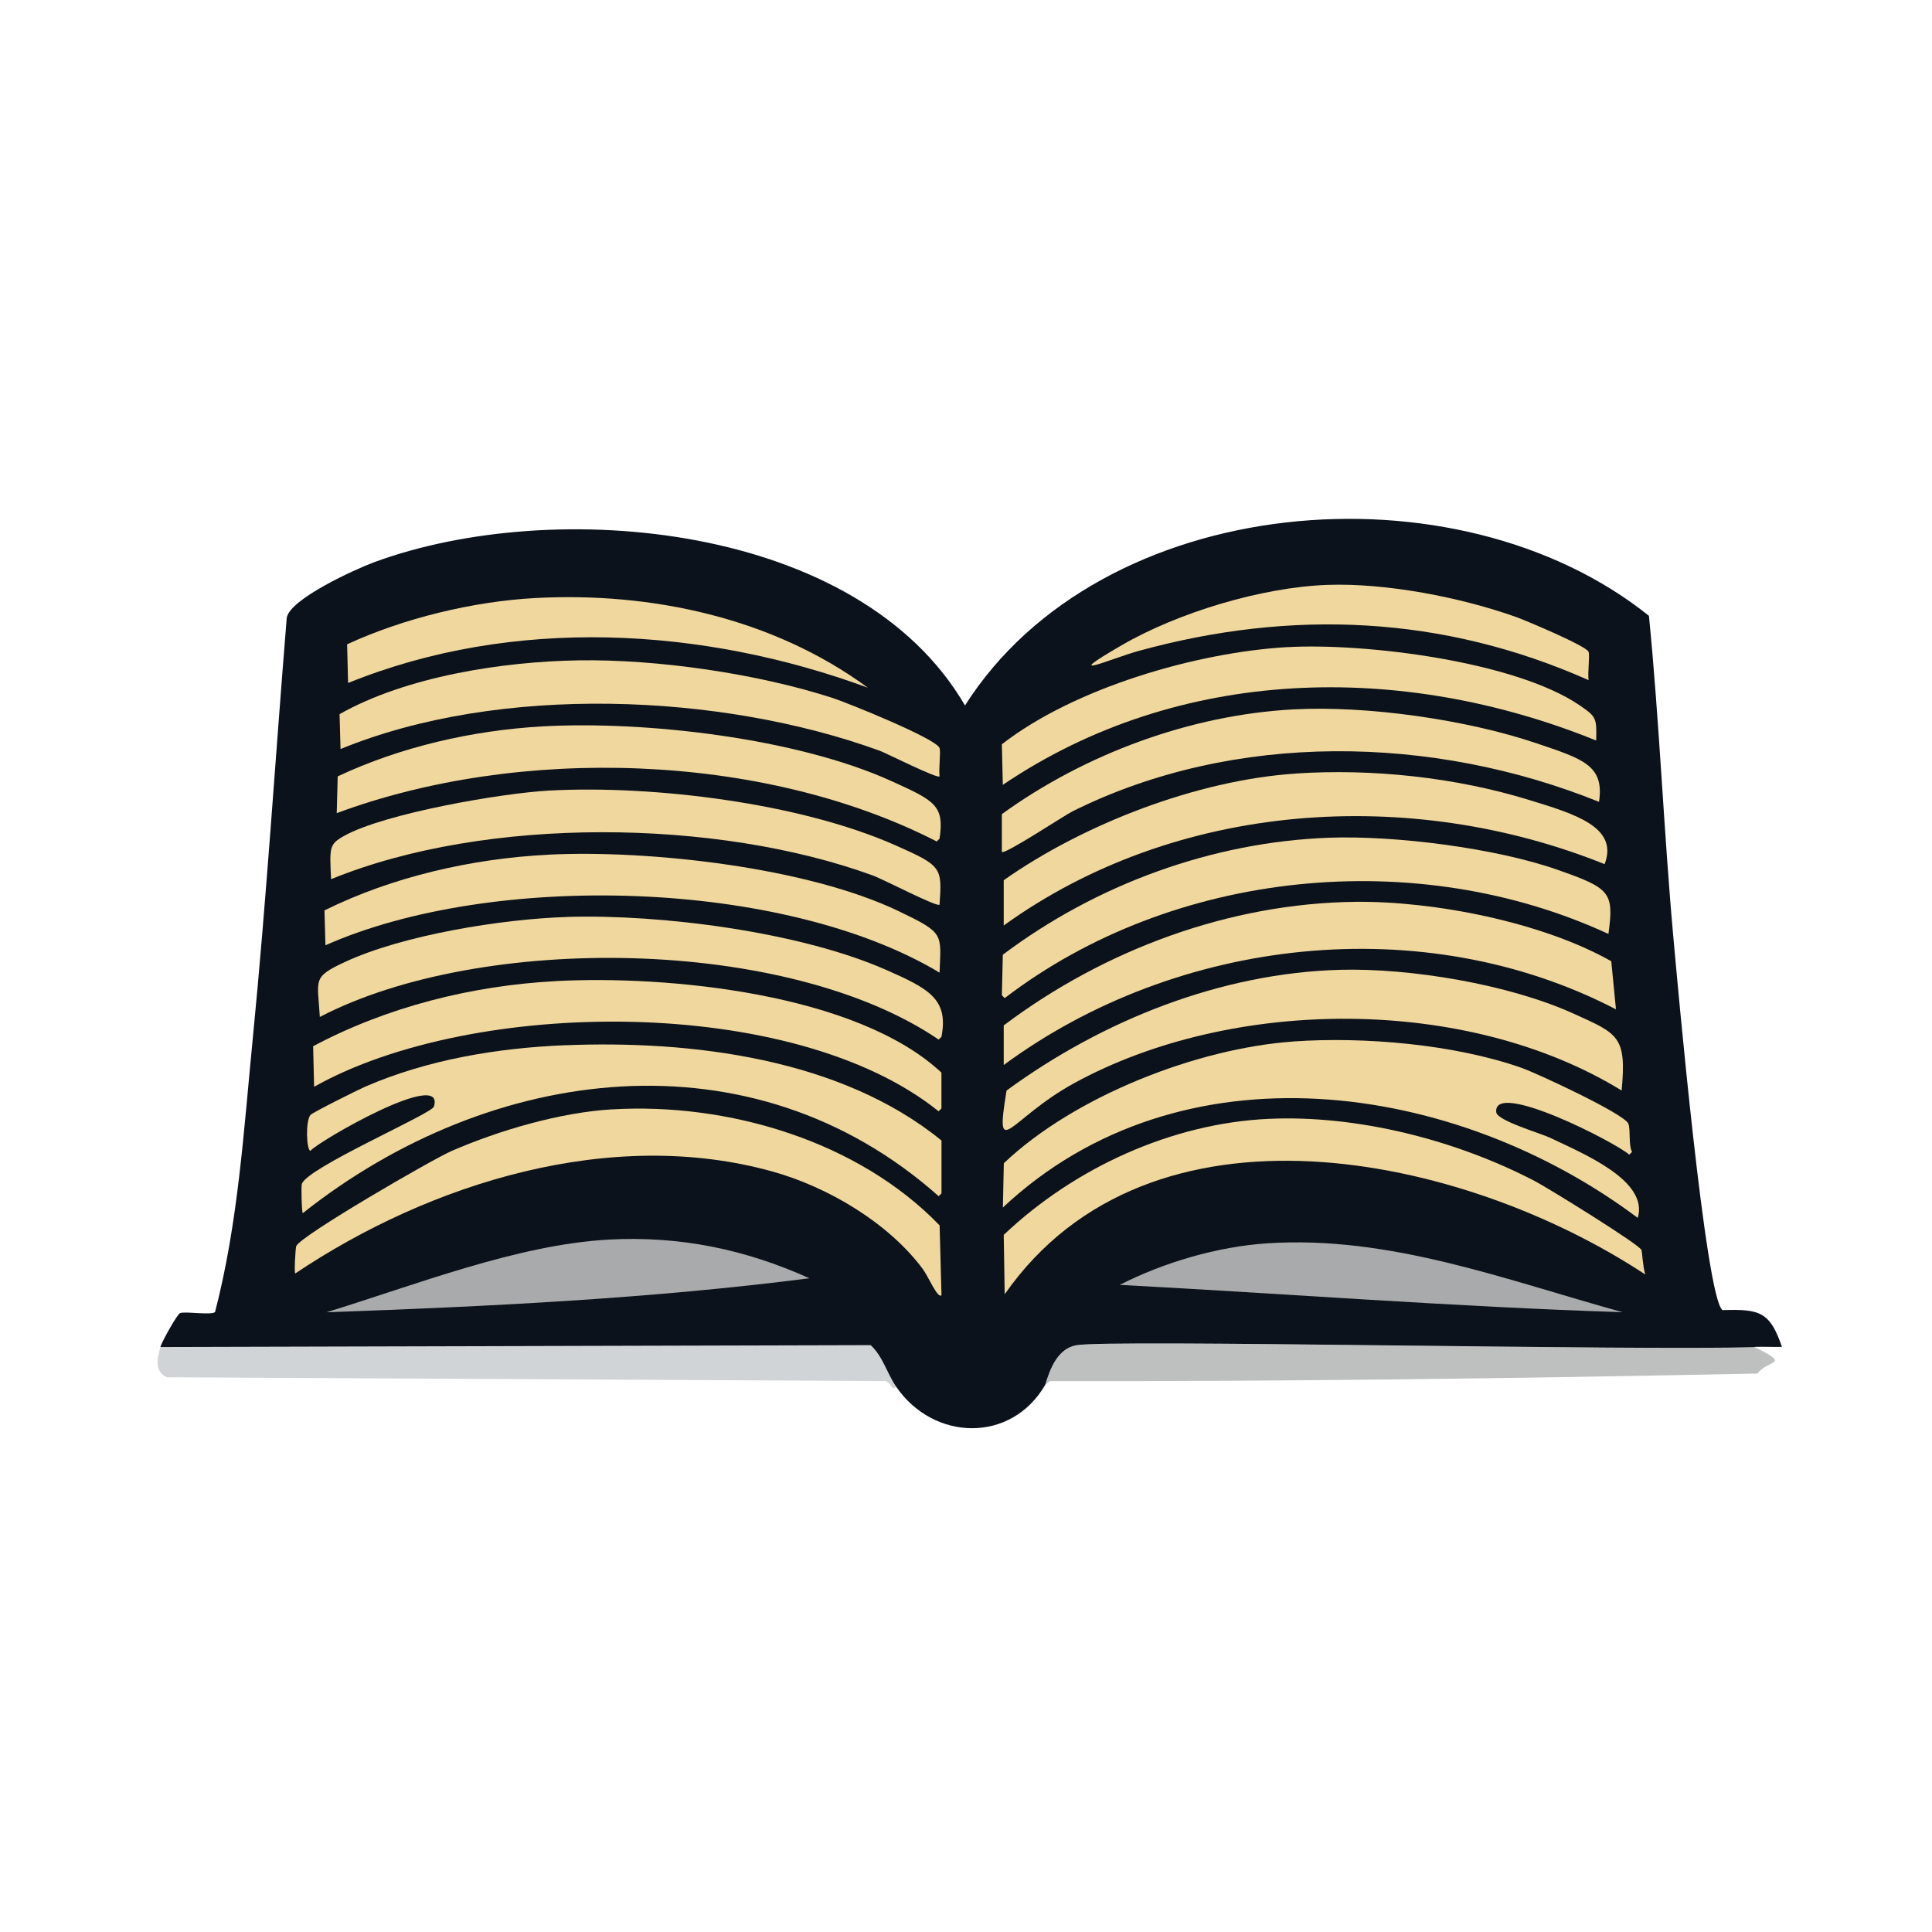
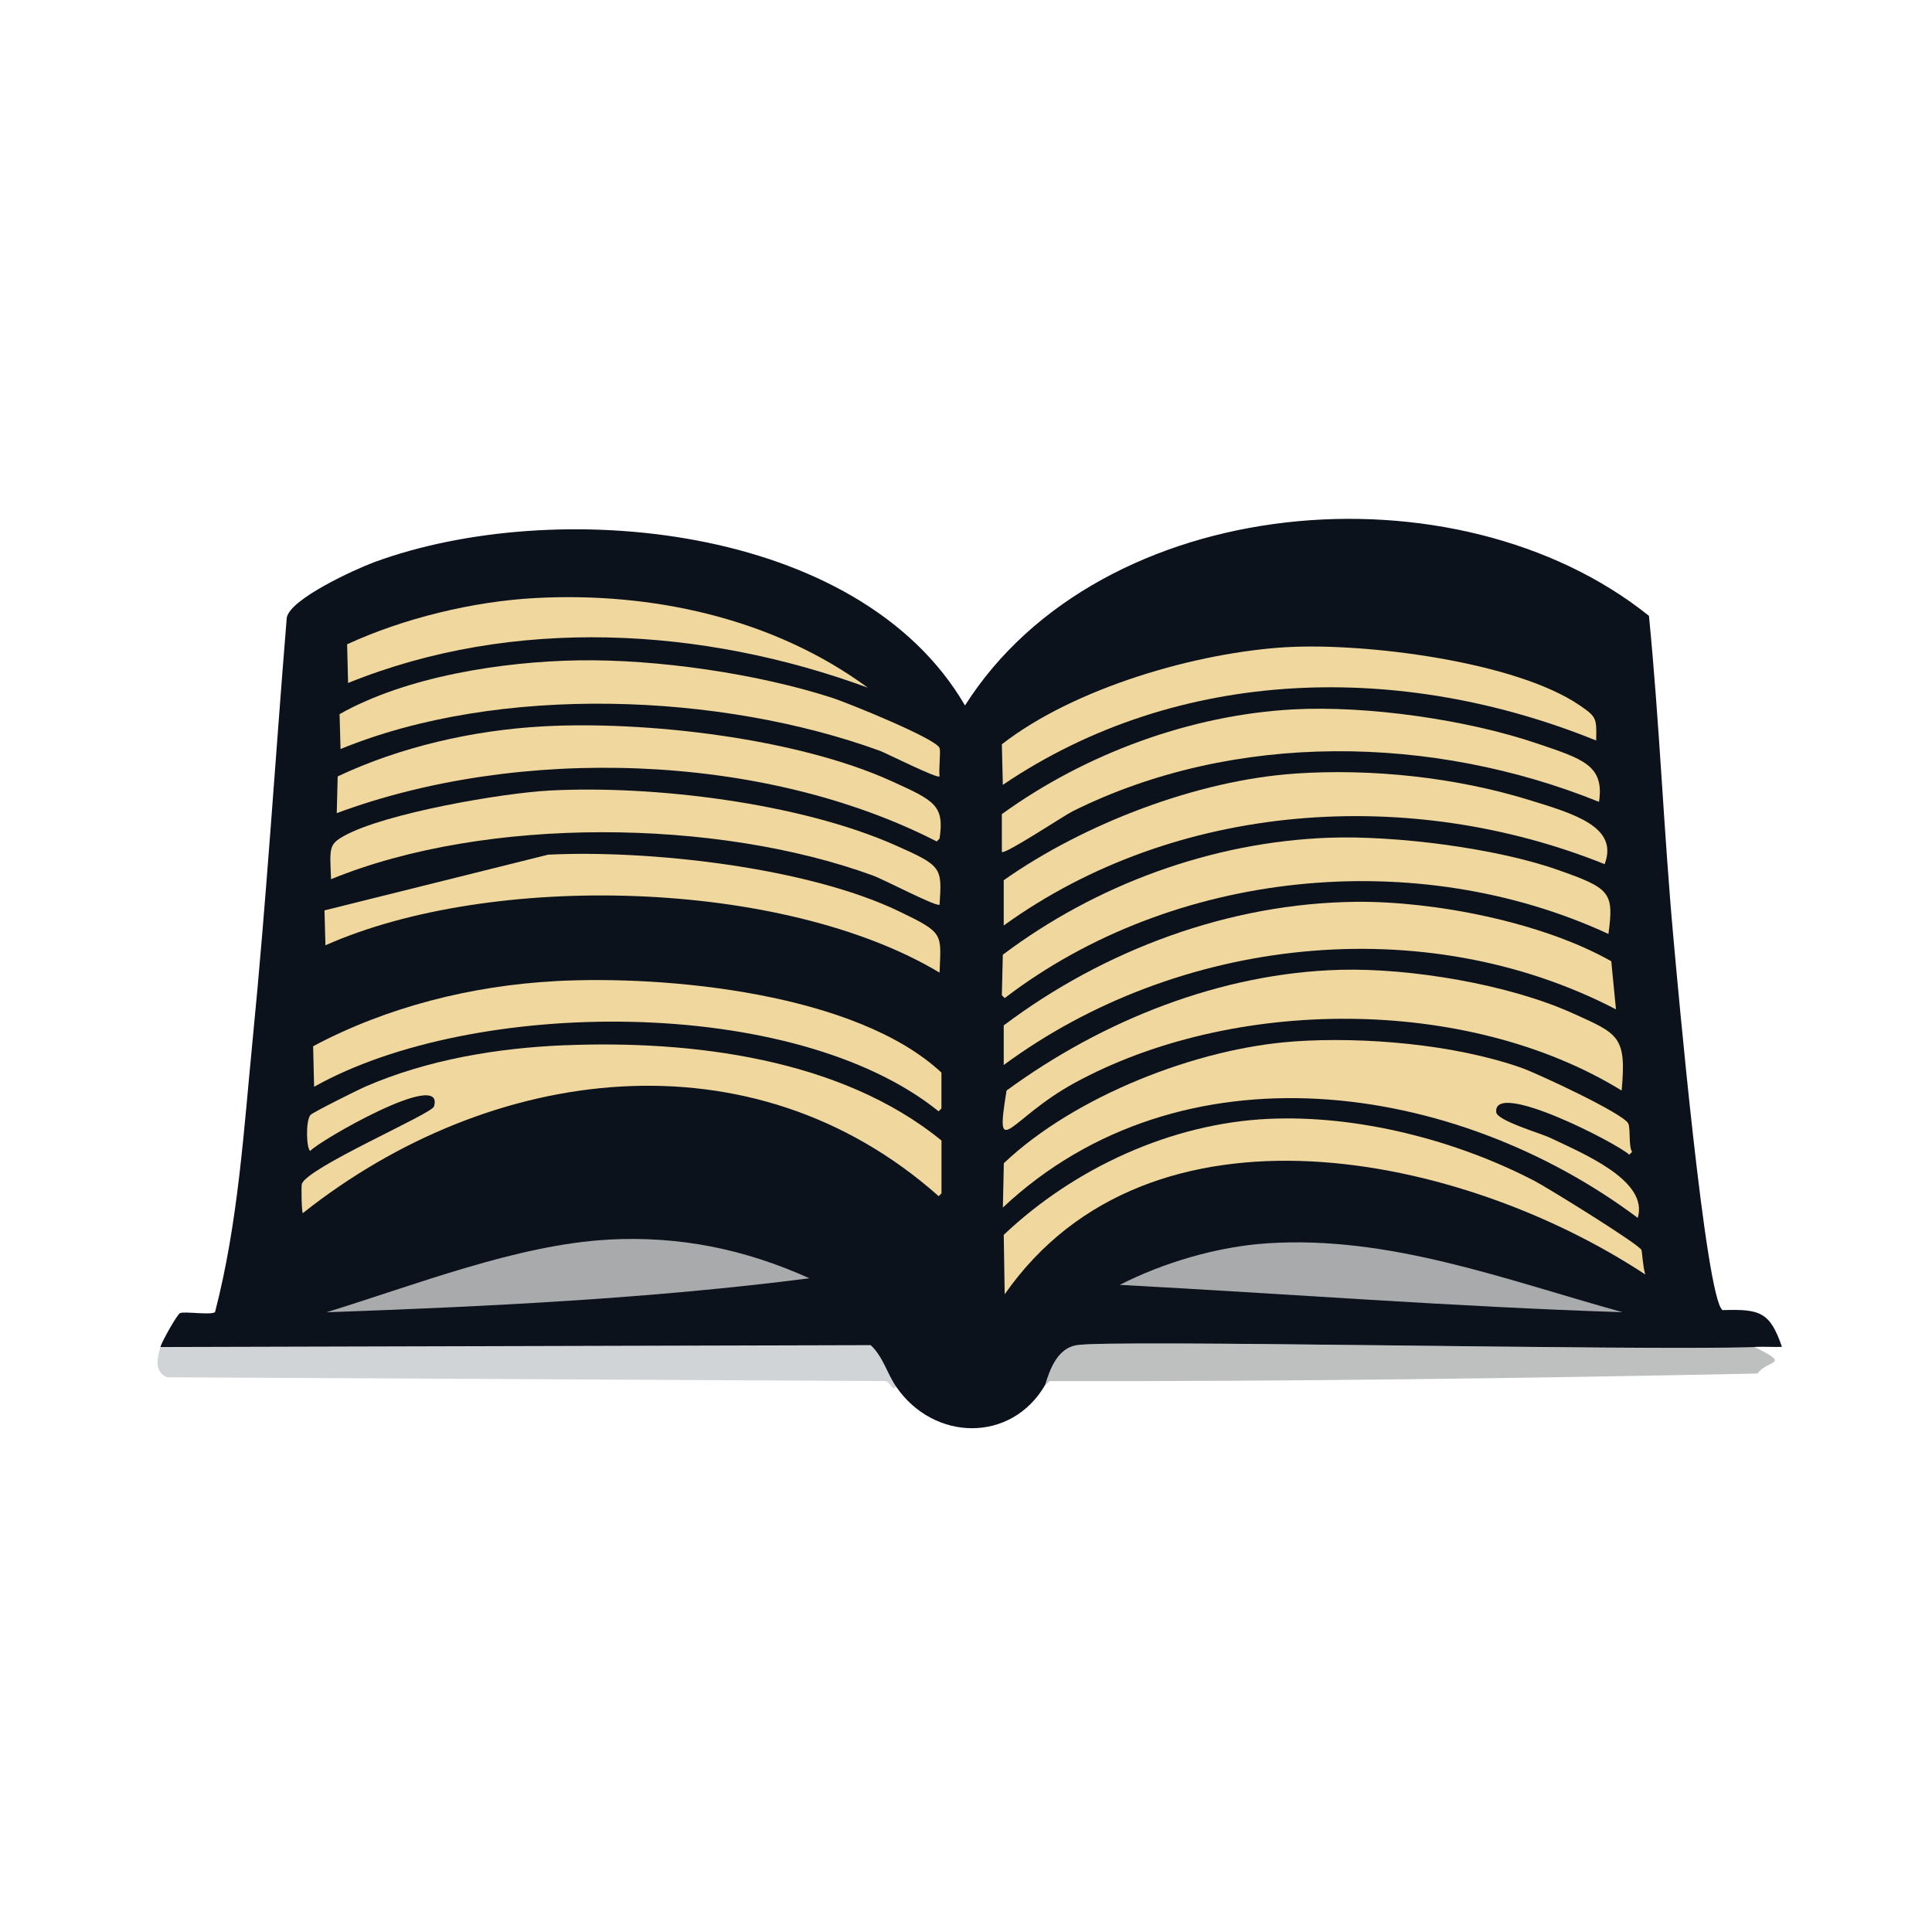
<svg xmlns="http://www.w3.org/2000/svg" id="Layer_1" data-name="Layer 1" viewBox="0 0 361 361">
  <defs>
    <style>
      .cls-1 {
        fill: #f0d79d;
      }

      .cls-1, .cls-2, .cls-3, .cls-4, .cls-5 {
        stroke-width: 0px;
      }

      .cls-2 {
        fill: #bebfbf;
      }

      .cls-3 {
        fill: #0b121b;
      }

      .cls-4 {
        fill: #a9aaab;
      }

      .cls-5 {
        fill: #d1d4d7;
      }
    </style>
  </defs>
  <path class="cls-5" d="M167.46,259.12c-.97.75-.74-.5-1.94-1.06l-134.32-.71c-2.42-1.06-1.81-3.56-1.23-5.64l132.73-.35c2.3,2.14,3.04,5.25,4.76,7.76Z" />
  <path class="cls-2" d="M327.86,251.71c7,3.45,2.5,2.25.53,4.94-44.06.9-88.13,1.5-132.2,1.41l-.88.71c.9-2.99,2.3-6.76,5.82-7.4,6.23-1.14,104.63,1.07,126.74.35Z" />
  <g>
    <path class="cls-3" d="M327.86,251.71c-22.1.72-120.5-1.49-126.74-.35-3.52.64-4.92,4.42-5.82,7.4-6.32,10.92-20.83,10.58-27.85.35-1.72-2.5-2.46-5.62-4.76-7.76l-132.73.35c.27-.98,3.15-6.15,3.7-6.35.97-.35,5.76.43,6.52-.18,4.33-16.67,5.37-34.01,7.05-51.12,2.57-26.14,4.21-52.43,6.35-78.62.58-3.5,12.76-9.06,16.39-10.4,33.48-12.31,90.48-7.38,110.34,26.79,25.41-40.02,91.85-45.58,127.8-16.75,1.98,20.05,2.76,40.23,4.58,60.28.73,8.06,6,67.27,9.17,69.45,6.99-.23,8.87.34,11.1,6.87-1.7.04-3.41-.06-5.11,0Z" />
    <g>
      <path class="cls-4" d="M113.69,231.62c13.29-.71,25.46,1.78,37.55,7.23-29.61,3.8-60.15,5.29-90.25,6.35,16.33-5,35.69-12.66,52.7-13.57Z" />
      <g>
        <g>
          <path class="cls-1" d="M105.59,195.31c23.56-.95,51.5,2.43,70.33,17.8v9.87l-.53.53c-34.89-31-83.65-24.7-118.81,3.17-.21-.17-.33-5.01-.18-5.46,1.01-3.06,24.26-13.08,24.68-14.45,2.25-7.3-21.73,6.56-23.09,8.28-.73-.25-.92-5.5,0-6.7.35-.46,9.01-4.76,10.22-5.29,11.66-5.07,24.72-7.24,37.37-7.76Z" />
-           <path class="cls-1" d="M114.4,207.29c21.56-1.28,45.9,5.85,61.17,21.68l.35,13.04c-.71.74-2.45-3.5-3.53-4.94-6.47-8.65-17.71-15.28-28.03-18.16-30.15-8.41-63.87,2.07-89.19,19.04-.24-.2.06-4.84.18-5.11.81-1.95,25.46-16.23,29.08-17.8,8.94-3.87,20.23-7.18,29.97-7.76Z" />
          <path class="cls-1" d="M103.82,183.32c20.91-1.11,56.19,2.26,72.09,17.1v6.7l-.53.53c-27.04-21.8-87.07-21.25-116.69-4.58l-.18-7.58c13.82-7.36,29.67-11.33,45.3-12.16Z" />
-           <path class="cls-1" d="M105.94,171.33c17.52-.54,43.47,2.78,59.58,9.87,8.07,3.55,11.74,5.49,10.4,12.52l-.53.53c-28.2-19.2-85.5-19.92-115.63-4.23-.41-7.03-1.46-7.4,4.58-10.22,10.94-5.12,29.56-8.09,41.6-8.46Z" />
          <path class="cls-1" d="M102.77,147.71c19.37-1.01,46.67,2.32,64.51,10.22,8.75,3.88,8.75,4.14,8.28,11.1-.34.59-10.36-4.68-12.52-5.46-29.07-10.6-72.19-11.15-101.18.71-.26-5.93-.41-6.51,2.47-8.11,7.57-4.2,29.45-7.99,38.43-8.46Z" />
          <path class="cls-1" d="M101.35,135.73c19.23-1.08,47.57,2.19,65.22,10.22,8.01,3.65,9.93,4.48,8.99,10.75l-.53.53c-32.48-16.65-78.08-17.94-112.11-5.29l.18-6.87c11.74-5.53,25.24-8.61,38.25-9.34Z" />
-           <path class="cls-1" d="M102.41,159.7c18.81-.94,48.45,2.34,65.57,10.58,8.53,4.1,7.85,4.14,7.58,11.46-29.23-17.53-83.73-18.89-114.75-5.11l-.18-6.52c12.71-6.3,27.6-9.69,41.78-10.4Z" />
+           <path class="cls-1" d="M102.41,159.7c18.81-.94,48.45,2.34,65.57,10.58,8.53,4.1,7.85,4.14,7.58,11.46-29.23-17.53-83.73-18.89-114.75-5.11l-.18-6.52Z" />
          <path class="cls-1" d="M108.05,123.39c14.74-.24,33.54,2.48,47.59,7.05,2.67.87,19.37,7.6,19.92,9.34.25.78-.18,3.78,0,5.29-.3.52-10.1-4.39-11.1-4.76-29.78-10.86-71.18-12.51-100.83-.35l-.18-6.52c12.46-7.04,30.43-9.82,44.6-10.05Z" />
          <path class="cls-1" d="M99.94,111.75c21.76-1.18,44.49,3.71,62.22,16.75-30.89-11.37-66.28-13.38-97.12-.88l-.18-7.23c10.5-4.85,23.51-8.01,35.08-8.64Z" />
        </g>
        <path class="cls-4" d="M236.73,232.32c22.94-1.53,44.71,6.87,66.45,12.87-31.36-1.01-62.62-3.44-93.95-5.11,8.26-4.21,18.26-7.14,27.5-7.76Z" />
        <g>
          <path class="cls-1" d="M241.67,194.6c13.2-.92,30.11.52,42.66,4.94,2.79.98,19.09,8.54,19.92,10.4.45,1.01.02,4.19.71,5.29l-.53.53c-2.25-2.13-25.53-14.12-24.85-7.93.17,1.58,8.34,3.94,10.05,4.76,6.22,2.98,18.48,8,16.39,14.98-34.09-25.57-85.41-33.08-118.63-1.94l.18-8.28c13.22-12.55,36.13-21.48,54.11-22.74Z" />
          <path class="cls-1" d="M250.48,181.21c13.06-.34,31.36,2.7,43.36,8.11,8.6,3.87,10.1,4.29,9.17,14.45-28.93-17.78-72.79-17.5-102.24-1.41-12.28,6.71-14.94,15.12-12.69,1.41,17.91-13.11,40.03-21.97,62.4-22.56Z" />
          <path class="cls-1" d="M253.3,168.51c14.7-.16,34.87,3.8,47.77,11.1l.88,8.99c-36.03-18.71-82.01-13.48-114.4,10.4v-7.4c18.76-14.12,42.15-22.84,65.75-23.09Z" />
          <path class="cls-1" d="M248.36,156.53c12.27-.44,31.04,1.91,42.66,5.99,9.84,3.46,10.59,4.16,9.52,11.99-35.81-16.56-81.37-12.09-112.81,11.99l-.53-.53.18-7.58c17.45-13.12,39.1-21.07,60.99-21.86Z" />
          <path class="cls-1" d="M242.02,144.54c14.33-.96,29.97.7,43.71,4.94,8.31,2.56,16.79,5,14.1,11.99-36.37-14.63-80.09-11.76-112.28,11.46v-8.46c15.01-10.56,36.18-18.69,54.47-19.92Z" />
          <path class="cls-1" d="M237.08,209.06c16.59-.75,35,3.96,49.71,11.63,2.36,1.23,19.43,11.77,19.92,12.87.13.29.24,2.98.71,4.58-34.08-22.49-92.62-35.09-119.69,3.7l-.18-11.1c13.15-12.47,31.31-20.86,49.53-21.68Z" />
          <path class="cls-1" d="M241.67,132.55c13.75-.74,32.4,1.91,45.48,6.35,8.58,2.91,12.67,4.08,11.63,10.93-30.96-12.51-68.09-13.3-98.36,1.76-1.52.75-12.82,8.24-13.22,7.58v-7.05c15.57-11.26,35.2-18.53,54.47-19.57Z" />
          <path class="cls-1" d="M240.61,120.92c14.44-.81,42.61,2.65,54.64,10.93,3.03,2.09,3.11,2.32,3,6.52-36.26-14.7-77.84-14.05-110.87,8.28l-.18-7.58c13.61-10.58,36.47-17.2,53.41-18.16Z" />
-           <path class="cls-1" d="M248.01,109.29c10.91-.4,24.93,2.31,35.25,5.99,1.83.65,13.21,5.44,13.57,6.52.25.73-.18,3.8,0,5.29-27.16-12.09-55.51-13.31-84.08-5.46-5.03,1.38-15.2,5.92-3.17-1.06,10.61-6.15,26.21-10.84,38.43-11.28Z" />
        </g>
      </g>
    </g>
  </g>
</svg>